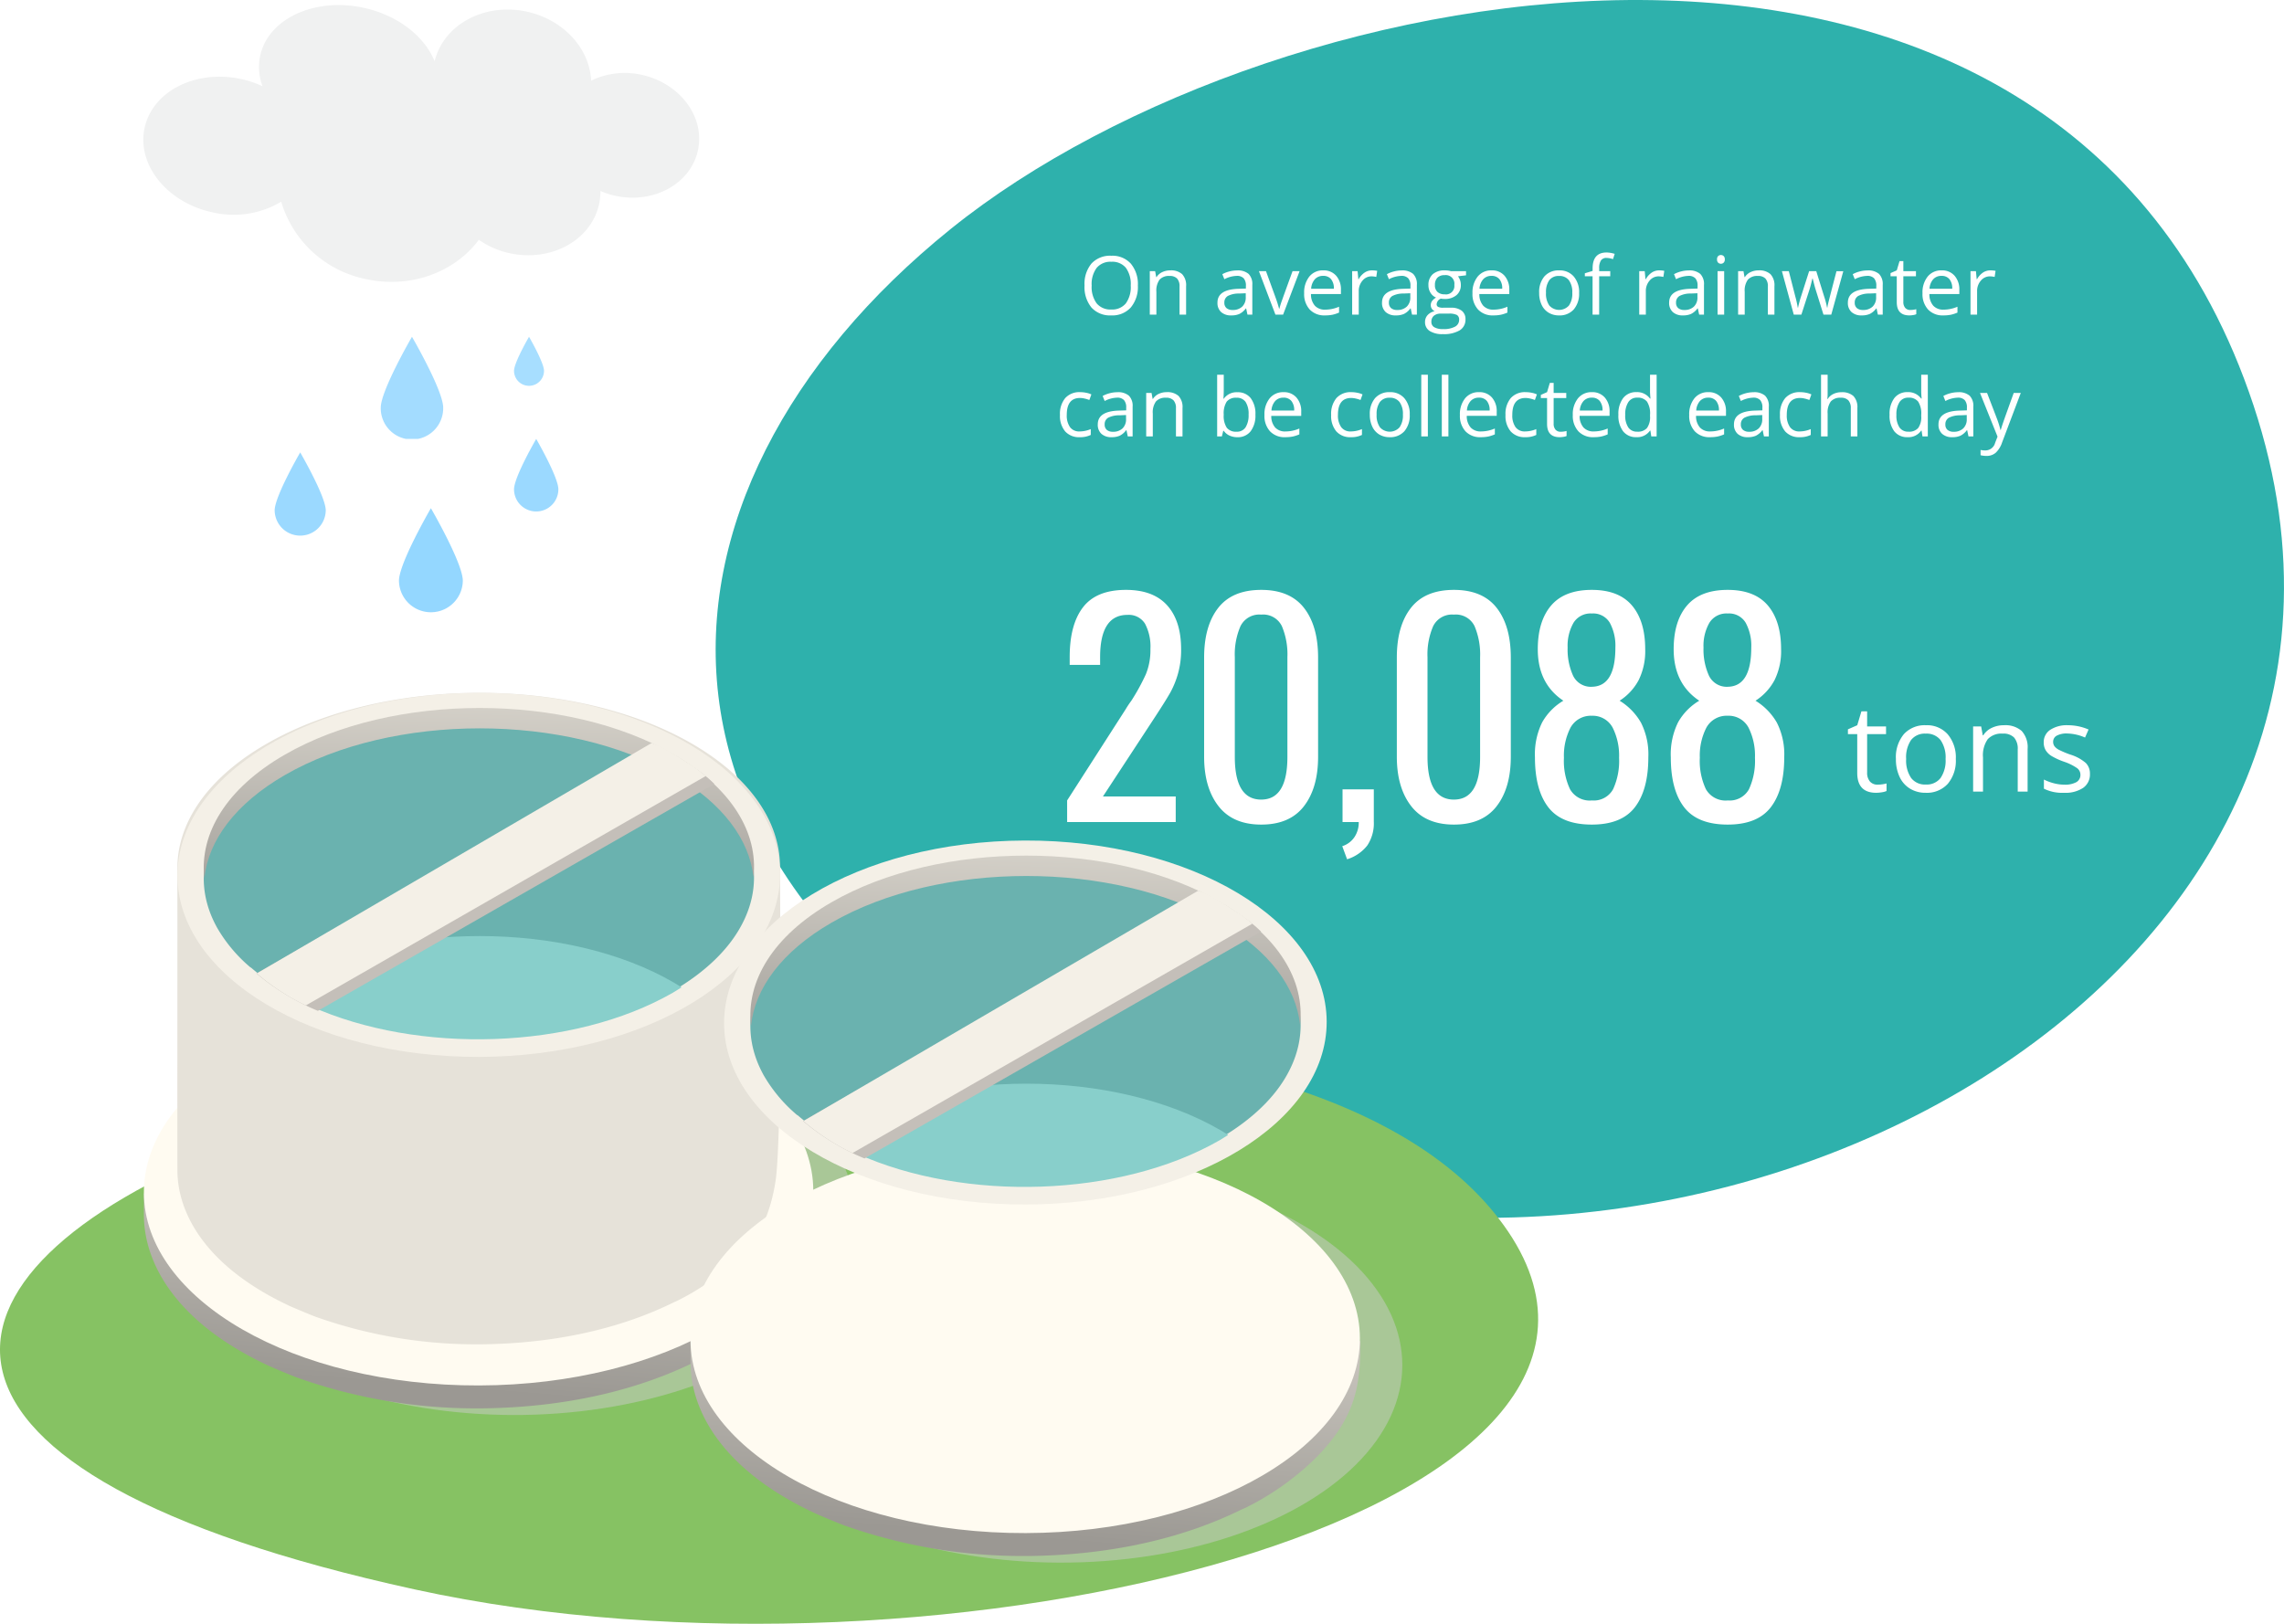
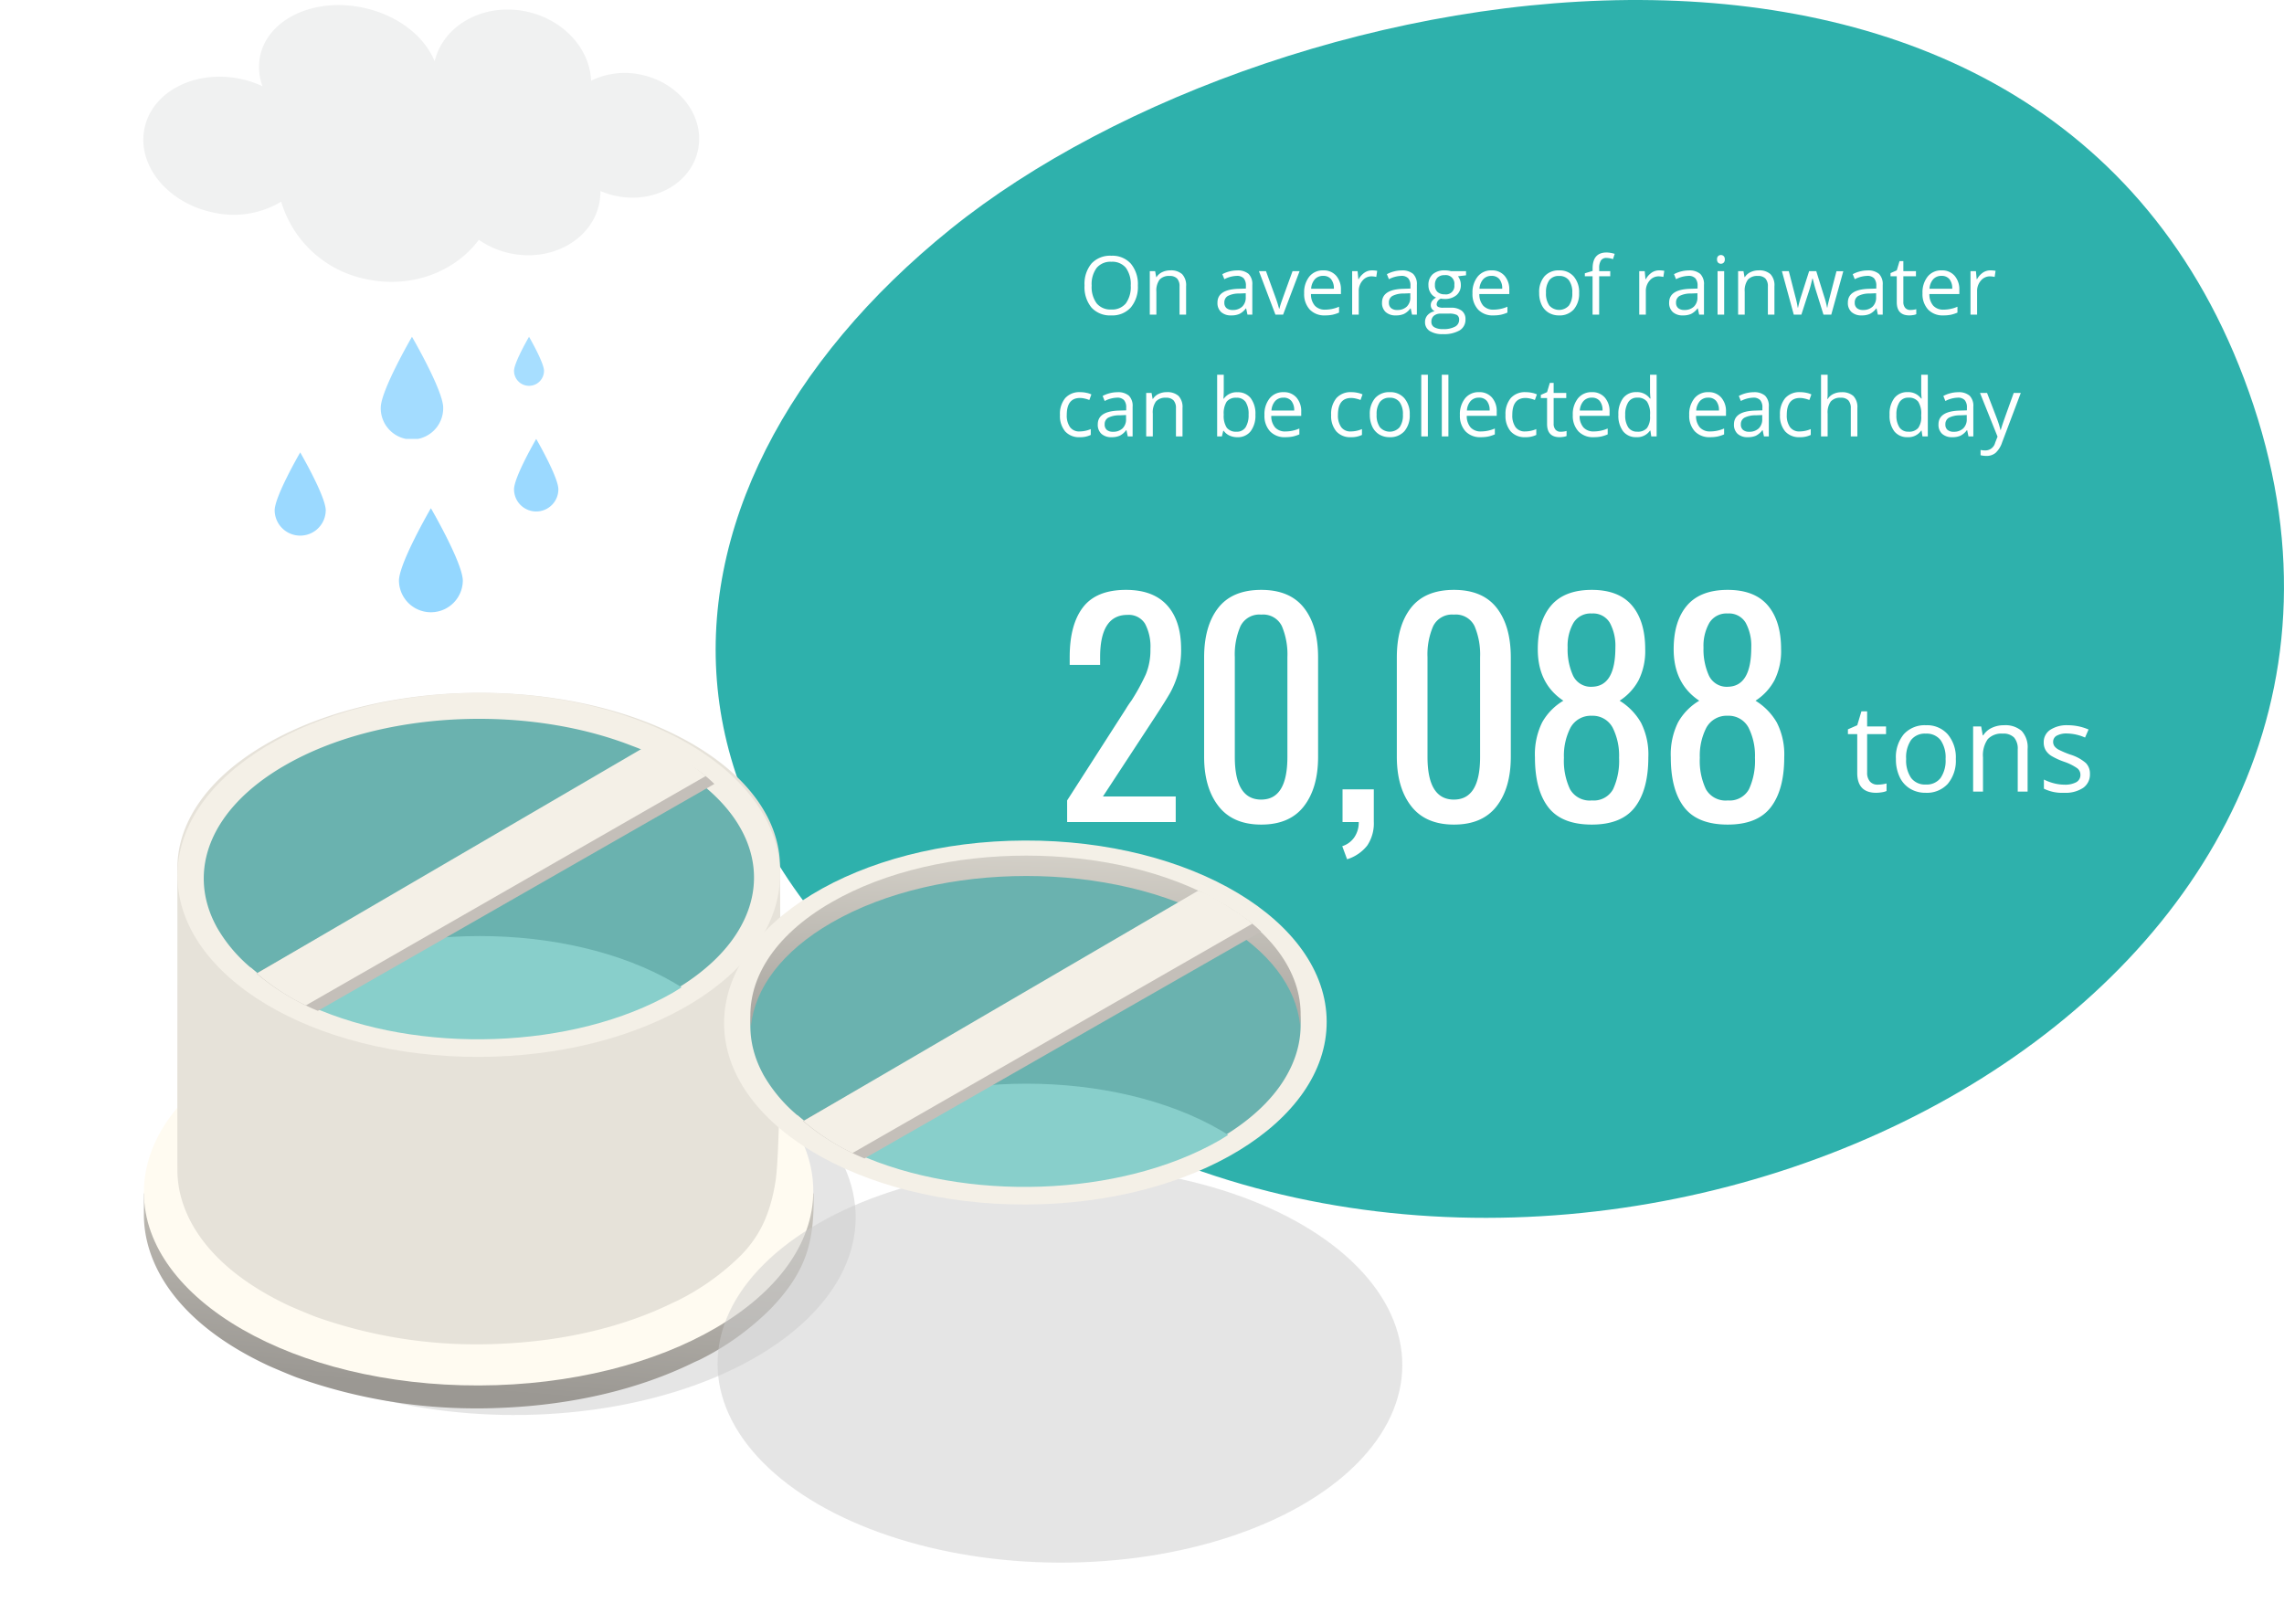
<svg xmlns="http://www.w3.org/2000/svg" xmlns:xlink="http://www.w3.org/1999/xlink" width="450" height="320" viewBox="0 0 450 320">
  <defs>
    <linearGradient id="linear-gradient" x1="-1.394" y1="0.443" x2="-1.005" y2="-1.108" gradientUnits="objectBoundingBox">
      <stop offset="0" stop-color="#9b9893" />
      <stop offset="1" stop-color="#e6e2d9" />
    </linearGradient>
    <linearGradient id="linear-gradient-2" x1="-1.571" y1="0.553" x2="-0.664" y2="0.362" gradientUnits="objectBoundingBox">
      <stop offset="0" stop-color="#b4b1ab" />
      <stop offset="1" stop-color="#fffbf1" />
    </linearGradient>
    <linearGradient id="linear-gradient-3" x1="-1.762" y1="0.84" x2="-1.332" y2="0.231" xlink:href="#linear-gradient" />
    <linearGradient id="linear-gradient-4" x1="-1.625" y1="-0.479" x2="-1.732" y2="1.177" gradientUnits="objectBoundingBox">
      <stop offset="0" stop-color="#e6e2d9" />
      <stop offset="1" stop-color="#9b9893" />
    </linearGradient>
    <clipPath id="clip-path">
      <rect id="Rectangle_14712" data-name="Rectangle 14712" width="12.579" height="20.584" fill="none" />
    </clipPath>
    <clipPath id="clip-path-2">
      <rect id="Rectangle_14716" data-name="Rectangle 14716" width="10.063" height="16.468" fill="none" />
    </clipPath>
    <clipPath id="clip-path-3">
      <rect id="Rectangle_14716-2" data-name="Rectangle 14716" width="8.735" height="14.293" fill="none" />
    </clipPath>
    <clipPath id="clip-path-4">
      <rect id="Rectangle_14717" data-name="Rectangle 14717" width="12.302" height="20.131" fill="none" />
    </clipPath>
    <clipPath id="clip-path-5">
      <rect id="Rectangle_14718" data-name="Rectangle 14718" width="5.906" height="9.664" fill="none" />
    </clipPath>
    <clipPath id="clip-path-6">
      <rect id="Rectangle_14719" data-name="Rectangle 14719" width="109.521" height="54.548" fill="none" />
    </clipPath>
  </defs>
  <g id="issues-01-4-edit-4en" transform="translate(-789.308 -2110.81)">
    <path id="Path_67652" data-name="Path 67652" d="M0,0H450V320H0Z" transform="translate(789.308 2110.81)" fill="#fff" />
    <path id="Path_47687" data-name="Path 47687" d="M83.234,225.924C190.089,273.456,341.009,194.563,303,79.9S110.774-6.834,46.33,45.108-23.622,178.393,83.234,225.924Z" transform="translate(930.308 2110.81)" fill="#2eb1ac" />
    <path id="Path_67653" data-name="Path 67653" d="M-143.472-4.256l11.536-17.976a20.117,20.117,0,0,1,1.12-1.68,41.3,41.3,0,0,0,2.856-5.208,12.518,12.518,0,0,0,.9-4.984,9.6,9.6,0,0,0-1.064-4.984,3.758,3.758,0,0,0-3.472-1.736q-5.376,0-5.376,8.344v1.512h-5.992v-1.568q0-6.384,2.632-9.8t8.456-3.416q5.376,0,8.12,3.052t2.744,8.652a17.124,17.124,0,0,1-.644,4.9,17.749,17.749,0,0,1-1.54,3.724q-.9,1.568-2.8,4.48l-10.416,15.9h14.336V0h-21.392ZM-105.224.5q-5.6,0-8.428-3.64t-2.828-9.744V-32.424q0-6.216,2.772-9.772t8.484-3.556q5.656,0,8.428,3.556t2.772,9.772V-12.88q0,6.16-2.8,9.772T-105.224.5Zm0-4.928q5.152,0,5.152-8.4V-32.48a14.314,14.314,0,0,0-1.092-6.132,4.087,4.087,0,0,0-4.06-2.268,4.145,4.145,0,0,0-4.088,2.268,14,14,0,0,0-1.12,6.132v19.656Q-110.432-4.424-105.224-4.424Zm15.96,9.184A4.552,4.552,0,0,0-86.884,3a5.15,5.15,0,0,0,.868-3h-3.192V-6.44h6.16V-.112A7.857,7.857,0,0,1-84.336,4.62a8.082,8.082,0,0,1-3.976,2.716ZM-67.256.5q-5.6,0-8.428-3.64t-2.828-9.744V-32.424q0-6.216,2.772-9.772t8.484-3.556q5.656,0,8.428,3.556t2.772,9.772V-12.88q0,6.16-2.8,9.772T-67.256.5Zm0-4.928q5.152,0,5.152-8.4V-32.48A14.314,14.314,0,0,0-63.2-38.612a4.087,4.087,0,0,0-4.06-2.268,4.145,4.145,0,0,0-4.088,2.268,14,14,0,0,0-1.12,6.132v19.656Q-72.464-4.424-67.256-4.424ZM-40.1.5q-5.936,0-8.568-3.416T-51.3-12.768a14.214,14.214,0,0,1,1.428-6.888A11.523,11.523,0,0,1-45.7-23.912q-5.04-3.36-5.04-10.136,0-5.544,2.632-8.624t8.008-3.08q5.32,0,7.924,3.08t2.6,8.624a12.9,12.9,0,0,1-1.288,6.076,10.974,10.974,0,0,1-3.752,4.06,12.189,12.189,0,0,1,4.2,4.312,13.851,13.851,0,0,1,1.456,6.832q0,6.384-2.632,9.828T-40.1.5Zm0-27.16q4.648-.056,4.648-7.728a9.513,9.513,0,0,0-1.092-4.872A3.811,3.811,0,0,0-40.1-41.1a3.942,3.942,0,0,0-3.612,1.848,9.137,9.137,0,0,0-1.148,4.872,12.464,12.464,0,0,0,1.064,5.516A3.881,3.881,0,0,0-40.1-26.656Zm0,22.4a4.336,4.336,0,0,0,4.2-2.212,13.359,13.359,0,0,0,1.176-6.188,12.28,12.28,0,0,0-1.26-5.936A4.445,4.445,0,0,0-40.1-20.944a4.556,4.556,0,0,0-4.2,2.352,12.058,12.058,0,0,0-1.288,5.936,13.093,13.093,0,0,0,1.2,6.188A4.45,4.45,0,0,0-40.1-4.256ZM-13.328.5Q-19.264.5-21.9-2.912t-2.632-9.856A14.214,14.214,0,0,1-23.1-19.656a11.523,11.523,0,0,1,4.172-4.256q-5.04-3.36-5.04-10.136,0-5.544,2.632-8.624t8.008-3.08q5.32,0,7.924,3.08t2.6,8.624a12.9,12.9,0,0,1-1.288,6.076,10.974,10.974,0,0,1-3.752,4.06A12.189,12.189,0,0,1-3.64-19.6a13.851,13.851,0,0,1,1.456,6.832q0,6.384-2.632,9.828T-13.328.5Zm0-27.16q4.648-.056,4.648-7.728a9.513,9.513,0,0,0-1.092-4.872A3.811,3.811,0,0,0-13.328-41.1a3.942,3.942,0,0,0-3.612,1.848,9.137,9.137,0,0,0-1.148,4.872,12.464,12.464,0,0,0,1.064,5.516A3.881,3.881,0,0,0-13.328-26.656Zm0,22.4a4.336,4.336,0,0,0,4.2-2.212,13.359,13.359,0,0,0,1.176-6.188,12.28,12.28,0,0,0-1.26-5.936,4.445,4.445,0,0,0-4.116-2.352,4.556,4.556,0,0,0-4.2,2.352,12.058,12.058,0,0,0-1.288,5.936,13.093,13.093,0,0,0,1.2,6.188A4.45,4.45,0,0,0-13.328-4.256Z" transform="translate(1143.027 2272.81)" fill="#fff" />
    <path id="Path_67654" data-name="Path 67654" d="M6.211-1.371a6.355,6.355,0,0,0,1-.076,6.448,6.448,0,0,0,.762-.158V-.117a3.556,3.556,0,0,1-.932.252,7,7,0,0,1-1.107.1Q2.2.234,2.2-3.691v-7.641H.363v-.937l1.84-.809.82-2.742H4.148v2.977H7.875v1.512H4.148v7.559A2.6,2.6,0,0,0,4.7-1.992,1.917,1.917,0,0,0,6.211-1.371Zm15.41-5.062a7.085,7.085,0,0,1-1.582,4.9A5.572,5.572,0,0,1,15.668.234a5.789,5.789,0,0,1-3.059-.809,5.337,5.337,0,0,1-2.062-2.32A8.087,8.087,0,0,1,9.82-6.434a7.074,7.074,0,0,1,1.57-4.893,5.554,5.554,0,0,1,4.359-1.752,5.433,5.433,0,0,1,4.283,1.793A7.055,7.055,0,0,1,21.621-6.434Zm-9.785,0a6.1,6.1,0,0,0,.984,3.75,3.417,3.417,0,0,0,2.895,1.289,3.44,3.44,0,0,0,2.9-1.283,6.065,6.065,0,0,0,.99-3.756,5.968,5.968,0,0,0-.99-3.721,3.479,3.479,0,0,0-2.924-1.271,3.424,3.424,0,0,0-2.883,1.254A6.034,6.034,0,0,0,11.836-6.434ZM33.82,0V-8.309a3.352,3.352,0,0,0-.715-2.344,2.912,2.912,0,0,0-2.238-.773,3.692,3.692,0,0,0-2.953,1.09,5.5,5.5,0,0,0-.937,3.6V0H25.031V-12.844h1.582l.316,1.758h.094A3.972,3.972,0,0,1,28.7-12.557a5.445,5.445,0,0,1,2.4-.521,4.878,4.878,0,0,1,3.492,1.119,4.763,4.763,0,0,1,1.172,3.58V0ZM48.047-3.5A3.217,3.217,0,0,1,46.711-.738a6.28,6.28,0,0,1-3.75.973,8.154,8.154,0,0,1-3.984-.809v-1.8a9.635,9.635,0,0,0,1.986.738,8.3,8.3,0,0,0,2.045.27,4.637,4.637,0,0,0,2.344-.486,1.608,1.608,0,0,0,.82-1.482,1.609,1.609,0,0,0-.65-1.283,10.231,10.231,0,0,0-2.537-1.26,13.758,13.758,0,0,1-2.549-1.166A3.482,3.482,0,0,1,39.311-8.18a2.949,2.949,0,0,1-.369-1.512,2.882,2.882,0,0,1,1.277-2.479,5.952,5.952,0,0,1,3.5-.908,10.252,10.252,0,0,1,4.055.844l-.691,1.582a9.307,9.307,0,0,0-3.5-.8,4.031,4.031,0,0,0-2.086.434,1.341,1.341,0,0,0-.7,1.2,1.456,1.456,0,0,0,.264.879,2.6,2.6,0,0,0,.85.691,18.987,18.987,0,0,0,2.25.949,8.406,8.406,0,0,1,3.088,1.676A2.955,2.955,0,0,1,48.047-3.5Z" transform="translate(1153.027 2266.81)" fill="#fff" />
    <path id="Path_67655" data-name="Path 67655" d="M21.137,11.273a6.288,6.288,0,0,1-1.387,4.313,4.875,4.875,0,0,1-3.855,1.57A4.937,4.937,0,0,1,12,15.613a6.339,6.339,0,0,1-1.371-4.355A6.26,6.26,0,0,1,12,6.934,4.972,4.972,0,0,1,15.91,5.4a4.866,4.866,0,0,1,3.844,1.563A6.281,6.281,0,0,1,21.137,11.273Zm-9.1,0a5.421,5.421,0,0,0,.988,3.52,3.507,3.507,0,0,0,2.871,1.2,3.473,3.473,0,0,0,2.867-1.2,5.5,5.5,0,0,0,.969-3.523,5.453,5.453,0,0,0-.965-3.5A3.457,3.457,0,0,0,15.91,6.586a3.525,3.525,0,0,0-2.887,1.2A5.365,5.365,0,0,0,12.035,11.273ZM29.348,17V11.461A2.235,2.235,0,0,0,28.871,9.9a1.941,1.941,0,0,0-1.492-.516,2.461,2.461,0,0,0-1.969.727,3.668,3.668,0,0,0-.625,2.4V17h-1.3V8.438h1.055l.211,1.172h.063a2.648,2.648,0,0,1,1.117-.98,3.63,3.63,0,0,1,1.6-.348,3.252,3.252,0,0,1,2.328.746,3.175,3.175,0,0,1,.781,2.387V17ZM42.73,17l-.258-1.219H42.41a3.6,3.6,0,0,1-1.277,1.09,3.893,3.893,0,0,1-1.59.285,2.86,2.86,0,0,1-2-.656,2.394,2.394,0,0,1-.723-1.867q0-2.594,4.148-2.719l1.453-.047v-.531a2.171,2.171,0,0,0-.434-1.488,1.783,1.783,0,0,0-1.387-.48,5.65,5.65,0,0,0-2.422.656l-.4-.992a6.094,6.094,0,0,1,1.387-.539,6.006,6.006,0,0,1,1.512-.2,3.262,3.262,0,0,1,2.27.68,2.837,2.837,0,0,1,.738,2.18V17Zm-2.93-.914a2.632,2.632,0,0,0,1.9-.664,2.457,2.457,0,0,0,.691-1.859v-.773l-1.3.055a4.717,4.717,0,0,0-2.23.48,1.449,1.449,0,0,0-.684,1.324,1.336,1.336,0,0,0,.426,1.07A1.767,1.767,0,0,0,39.8,16.086ZM48.238,17l-3.25-8.562h1.391l1.844,5.078a24.035,24.035,0,0,1,.734,2.313h.063a17.467,17.467,0,0,1,.543-1.715q.457-1.3,2.051-5.676H53L49.754,17ZM58,17.156A3.934,3.934,0,0,1,55,16a4.476,4.476,0,0,1-1.1-3.211A4.964,4.964,0,0,1,54.922,9.5,3.387,3.387,0,0,1,57.66,8.281,3.229,3.229,0,0,1,60.207,9.34a4.057,4.057,0,0,1,.938,2.793v.82h-5.9a3.394,3.394,0,0,0,.762,2.289,2.634,2.634,0,0,0,2.035.781,6.9,6.9,0,0,0,2.734-.578V16.6a6.863,6.863,0,0,1-1.3.426A7.31,7.31,0,0,1,58,17.156Zm-.352-7.789A2.118,2.118,0,0,0,56,10.039a3.1,3.1,0,0,0-.723,1.859h4.477a2.851,2.851,0,0,0-.547-1.879A1.925,1.925,0,0,0,57.645,9.367Zm9.617-1.086a5.075,5.075,0,0,1,1.023.094l-.18,1.2a4.418,4.418,0,0,0-.937-.117,2.282,2.282,0,0,0-1.777.844,3.077,3.077,0,0,0-.738,2.1V17h-1.3V8.438h1.07l.148,1.586h.063a3.764,3.764,0,0,1,1.148-1.289A2.585,2.585,0,0,1,67.262,8.281ZM75.152,17l-.258-1.219h-.062a3.6,3.6,0,0,1-1.277,1.09,3.893,3.893,0,0,1-1.59.285,2.86,2.86,0,0,1-2-.656,2.394,2.394,0,0,1-.723-1.867q0-2.594,4.148-2.719l1.453-.047v-.531a2.171,2.171,0,0,0-.434-1.488,1.783,1.783,0,0,0-1.387-.48,5.65,5.65,0,0,0-2.422.656l-.4-.992a6.094,6.094,0,0,1,1.387-.539,6.006,6.006,0,0,1,1.512-.2,3.262,3.262,0,0,1,2.27.68,2.837,2.837,0,0,1,.738,2.18V17Zm-2.93-.914a2.632,2.632,0,0,0,1.9-.664,2.457,2.457,0,0,0,.691-1.859v-.773l-1.3.055a4.717,4.717,0,0,0-2.23.48,1.449,1.449,0,0,0-.684,1.324,1.336,1.336,0,0,0,.426,1.07A1.767,1.767,0,0,0,72.223,16.086Zm13.57-7.648v.82l-1.586.188a2.785,2.785,0,0,1,.563,1.711,2.531,2.531,0,0,1-.859,2.008,3.467,3.467,0,0,1-2.359.75,3.929,3.929,0,0,1-.719-.062,1.276,1.276,0,0,0-.828,1.1.56.56,0,0,0,.289.52,2.112,2.112,0,0,0,.992.168H82.8a3.394,3.394,0,0,1,2.137.586,2.036,2.036,0,0,1,.746,1.7A2.431,2.431,0,0,1,84.543,20.1a6.1,6.1,0,0,1-3.328.746,4.547,4.547,0,0,1-2.59-.625,2.018,2.018,0,0,1-.91-1.766,1.983,1.983,0,0,1,.5-1.352,2.546,2.546,0,0,1,1.406-.773,1.357,1.357,0,0,1-.551-.461,1.22,1.22,0,0,1-.223-.727,1.379,1.379,0,0,1,.25-.82,2.628,2.628,0,0,1,.789-.68,2.313,2.313,0,0,1-1.082-.93,2.732,2.732,0,0,1-.418-1.5,2.771,2.771,0,0,1,.844-2.168,3.445,3.445,0,0,1,2.391-.762,4.347,4.347,0,0,1,1.211.156Zm-6.828,10a1.162,1.162,0,0,0,.586,1.055,3.234,3.234,0,0,0,1.68.359,4.687,4.687,0,0,0,2.418-.488,1.5,1.5,0,0,0,.785-1.324,1.048,1.048,0,0,0-.43-.965,3.337,3.337,0,0,0-1.617-.27H80.832a2.048,2.048,0,0,0-1.375.422A1.507,1.507,0,0,0,78.965,18.438Zm.7-7.258a1.743,1.743,0,0,0,.508,1.359A2.028,2.028,0,0,0,81.59,13a1.654,1.654,0,0,0,1.9-1.844,1.7,1.7,0,0,0-1.922-1.93,1.9,1.9,0,0,0-1.406.492A1.982,1.982,0,0,0,79.668,11.18Zm11.5,5.977a3.934,3.934,0,0,1-3-1.156,4.476,4.476,0,0,1-1.1-3.211A4.964,4.964,0,0,1,88.094,9.5a3.387,3.387,0,0,1,2.738-1.219A3.229,3.229,0,0,1,93.379,9.34a4.057,4.057,0,0,1,.938,2.793v.82h-5.9a3.394,3.394,0,0,0,.762,2.289,2.635,2.635,0,0,0,2.035.781,6.9,6.9,0,0,0,2.734-.578V16.6a6.863,6.863,0,0,1-1.3.426A7.31,7.31,0,0,1,91.168,17.156Zm-.352-7.789a2.118,2.118,0,0,0-1.645.672,3.1,3.1,0,0,0-.723,1.859h4.477a2.851,2.851,0,0,0-.547-1.879A1.925,1.925,0,0,0,90.816,9.367Zm17.258,3.344a4.724,4.724,0,0,1-1.055,3.27,3.714,3.714,0,0,1-2.914,1.176,3.86,3.86,0,0,1-2.039-.539,3.558,3.558,0,0,1-1.375-1.547,5.391,5.391,0,0,1-.484-2.359,4.716,4.716,0,0,1,1.047-3.262,3.7,3.7,0,0,1,2.906-1.168,3.622,3.622,0,0,1,2.855,1.2A4.7,4.7,0,0,1,108.074,12.711Zm-6.523,0a4.064,4.064,0,0,0,.656,2.5,2.6,2.6,0,0,0,3.863,0,4.043,4.043,0,0,0,.66-2.5,3.978,3.978,0,0,0-.66-2.48,2.32,2.32,0,0,0-1.949-.848,2.283,2.283,0,0,0-1.922.836A4.023,4.023,0,0,0,101.551,12.711Zm12.656-3.266h-2.18V17h-1.3V9.445H109.2V8.859l1.531-.469V7.914q0-3.156,2.758-3.156a5.675,5.675,0,0,1,1.594.273l-.336,1.039a4.29,4.29,0,0,0-1.281-.242,1.248,1.248,0,0,0-1.086.488,2.725,2.725,0,0,0-.352,1.566v.555h2.18Zm9.625-1.164a5.075,5.075,0,0,1,1.023.094l-.18,1.2a4.418,4.418,0,0,0-.937-.117,2.282,2.282,0,0,0-1.777.844,3.077,3.077,0,0,0-.738,2.1V17h-1.3V8.438H121l.148,1.586h.063a3.764,3.764,0,0,1,1.148-1.289A2.585,2.585,0,0,1,123.832,8.281ZM131.723,17l-.258-1.219H131.4a3.6,3.6,0,0,1-1.277,1.09,3.893,3.893,0,0,1-1.59.285,2.86,2.86,0,0,1-2-.656,2.394,2.394,0,0,1-.723-1.867q0-2.594,4.148-2.719l1.453-.047v-.531a2.171,2.171,0,0,0-.434-1.488,1.783,1.783,0,0,0-1.387-.48,5.65,5.65,0,0,0-2.422.656l-.4-.992a6.094,6.094,0,0,1,1.387-.539,6.006,6.006,0,0,1,1.512-.2,3.262,3.262,0,0,1,2.27.68,2.837,2.837,0,0,1,.738,2.18V17Zm-2.93-.914a2.632,2.632,0,0,0,1.9-.664,2.457,2.457,0,0,0,.691-1.859v-.773l-1.3.055a4.717,4.717,0,0,0-2.23.48,1.449,1.449,0,0,0-.684,1.324,1.336,1.336,0,0,0,.426,1.07A1.767,1.767,0,0,0,128.793,16.086Zm7.859.914h-1.3V8.438h1.3ZM135.246,6.117a.861.861,0,0,1,.219-.652.81.81,0,0,1,1.086,0,.846.846,0,0,1,.227.648.859.859,0,0,1-.227.652.794.794,0,0,1-1.086,0A.877.877,0,0,1,135.246,6.117ZM145.262,17V11.461a2.235,2.235,0,0,0-.477-1.562,1.941,1.941,0,0,0-1.492-.516,2.461,2.461,0,0,0-1.969.727,3.668,3.668,0,0,0-.625,2.4V17h-1.3V8.438h1.055l.211,1.172h.063a2.648,2.648,0,0,1,1.117-.98,3.63,3.63,0,0,1,1.6-.348,3.252,3.252,0,0,1,2.328.746,3.175,3.175,0,0,1,.781,2.387V17Zm10.953,0-1.57-5.023q-.148-.461-.555-2.094h-.062q-.312,1.367-.547,2.109L151.863,17h-1.5l-2.336-8.562h1.359l1.262,4.914a19.911,19.911,0,0,1,.5,2.273h.063q.086-.445.277-1.152t.332-1.121l1.57-4.914h1.406l1.531,4.914a16.586,16.586,0,0,1,.594,2.258h.063a8.281,8.281,0,0,1,.168-.867q.137-.586,1.629-6.3h1.344L157.754,17Zm10.719,0-.258-1.219h-.062a3.6,3.6,0,0,1-1.277,1.09,3.893,3.893,0,0,1-1.59.285,2.86,2.86,0,0,1-2-.656,2.394,2.394,0,0,1-.723-1.867q0-2.594,4.148-2.719l1.453-.047v-.531a2.171,2.171,0,0,0-.434-1.488,1.783,1.783,0,0,0-1.387-.48,5.65,5.65,0,0,0-2.422.656l-.4-.992a6.094,6.094,0,0,1,1.387-.539,6.006,6.006,0,0,1,1.512-.2,3.262,3.262,0,0,1,2.27.68,2.837,2.837,0,0,1,.738,2.18V17ZM164,16.086a2.632,2.632,0,0,0,1.9-.664,2.457,2.457,0,0,0,.691-1.859v-.773l-1.3.055a4.717,4.717,0,0,0-2.23.48,1.449,1.449,0,0,0-.684,1.324,1.336,1.336,0,0,0,.426,1.07A1.767,1.767,0,0,0,164,16.086Zm9.328,0a4.236,4.236,0,0,0,.664-.051,4.3,4.3,0,0,0,.508-.105v.992a2.371,2.371,0,0,1-.621.168,4.664,4.664,0,0,1-.738.066q-2.484,0-2.484-2.617V9.445h-1.227V8.82l1.227-.539.547-1.828h.75V8.438h2.484V9.445h-2.484v5.039a1.733,1.733,0,0,0,.367,1.188A1.278,1.278,0,0,0,173.332,16.086Zm6.5,1.07a3.934,3.934,0,0,1-3-1.156,4.476,4.476,0,0,1-1.1-3.211,4.964,4.964,0,0,1,1.02-3.289A3.387,3.387,0,0,1,179.5,8.281a3.229,3.229,0,0,1,2.547,1.059,4.057,4.057,0,0,1,.938,2.793v.82h-5.9a3.394,3.394,0,0,0,.762,2.289,2.634,2.634,0,0,0,2.035.781,6.9,6.9,0,0,0,2.734-.578V16.6a6.863,6.863,0,0,1-1.3.426A7.31,7.31,0,0,1,179.832,17.156Zm-.352-7.789a2.118,2.118,0,0,0-1.645.672,3.1,3.1,0,0,0-.723,1.859h4.477a2.851,2.851,0,0,0-.547-1.879A1.925,1.925,0,0,0,179.48,9.367ZM189.1,8.281a5.075,5.075,0,0,1,1.023.094l-.18,1.2A4.418,4.418,0,0,0,189,9.461a2.282,2.282,0,0,0-1.777.844,3.077,3.077,0,0,0-.738,2.1V17h-1.3V8.438h1.07l.148,1.586h.063a3.764,3.764,0,0,1,1.148-1.289A2.585,2.585,0,0,1,189.1,8.281ZM9.688,41.156a3.654,3.654,0,0,1-2.879-1.145,4.707,4.707,0,0,1-1.02-3.238,4.853,4.853,0,0,1,1.035-3.32,3.727,3.727,0,0,1,2.949-1.172,5.852,5.852,0,0,1,1.234.133,4.066,4.066,0,0,1,.969.313l-.4,1.1a6.1,6.1,0,0,0-.937-.285,4.186,4.186,0,0,0-.9-.113q-2.609,0-2.609,3.328A3.963,3.963,0,0,0,7.77,39.18a2.215,2.215,0,0,0,1.887.844,5.769,5.769,0,0,0,2.2-.461v1.148A4.679,4.679,0,0,1,9.688,41.156ZM19.148,41l-.258-1.219h-.062a3.6,3.6,0,0,1-1.277,1.09,3.893,3.893,0,0,1-1.59.285,2.86,2.86,0,0,1-2-.656,2.394,2.394,0,0,1-.723-1.867q0-2.594,4.148-2.719l1.453-.047v-.531a2.171,2.171,0,0,0-.434-1.488,1.783,1.783,0,0,0-1.387-.48,5.65,5.65,0,0,0-2.422.656l-.4-.992a6.094,6.094,0,0,1,1.387-.539,6.006,6.006,0,0,1,1.512-.2,3.262,3.262,0,0,1,2.27.68,2.837,2.837,0,0,1,.738,2.18V41Zm-2.93-.914a2.632,2.632,0,0,0,1.9-.664,2.457,2.457,0,0,0,.691-1.859v-.773l-1.3.055a4.717,4.717,0,0,0-2.23.48,1.449,1.449,0,0,0-.684,1.324,1.336,1.336,0,0,0,.426,1.07A1.767,1.767,0,0,0,16.219,40.086ZM28.641,41V35.461a2.235,2.235,0,0,0-.477-1.562,1.941,1.941,0,0,0-1.492-.516,2.461,2.461,0,0,0-1.969.727,3.668,3.668,0,0,0-.625,2.4V41h-1.3V32.438h1.055l.211,1.172h.063a2.648,2.648,0,0,1,1.117-.98,3.63,3.63,0,0,1,1.6-.348,3.252,3.252,0,0,1,2.328.746,3.175,3.175,0,0,1,.781,2.387V41Zm12.1-8.7a3.183,3.183,0,0,1,2.621,1.152,5.058,5.058,0,0,1,.934,3.262,5.1,5.1,0,0,1-.941,3.277,3.17,3.17,0,0,1-2.613,1.168,3.705,3.705,0,0,1-1.527-.309,2.872,2.872,0,0,1-1.16-.949h-.094L37.688,41h-.93V28.844h1.3V31.8q0,.992-.062,1.781h.063A3.079,3.079,0,0,1,40.742,32.3Zm-.187,1.086a2.264,2.264,0,0,0-1.914.762,4.3,4.3,0,0,0-.586,2.566,4.285,4.285,0,0,0,.6,2.582,2.288,2.288,0,0,0,1.93.777,2,2,0,0,0,1.781-.871,4.477,4.477,0,0,0,.586-2.5,4.3,4.3,0,0,0-.586-2.492A2.076,2.076,0,0,0,40.555,33.383Zm9.625,7.773a3.934,3.934,0,0,1-3-1.156,4.476,4.476,0,0,1-1.1-3.211,4.964,4.964,0,0,1,1.02-3.289,3.387,3.387,0,0,1,2.738-1.219,3.229,3.229,0,0,1,2.547,1.059,4.057,4.057,0,0,1,.938,2.793v.82h-5.9a3.394,3.394,0,0,0,.762,2.289,2.635,2.635,0,0,0,2.035.781,6.9,6.9,0,0,0,2.734-.578V40.6a6.863,6.863,0,0,1-1.3.426A7.31,7.31,0,0,1,50.18,41.156Zm-.352-7.789a2.118,2.118,0,0,0-1.645.672,3.1,3.1,0,0,0-.723,1.859h4.477a2.851,2.851,0,0,0-.547-1.879A1.925,1.925,0,0,0,49.828,33.367Zm13.289,7.789a3.654,3.654,0,0,1-2.879-1.145,4.707,4.707,0,0,1-1.02-3.238,4.853,4.853,0,0,1,1.035-3.32A3.727,3.727,0,0,1,63.2,32.281a5.852,5.852,0,0,1,1.234.133,4.066,4.066,0,0,1,.969.313l-.4,1.1a6.1,6.1,0,0,0-.937-.285,4.186,4.186,0,0,0-.9-.113q-2.609,0-2.609,3.328A3.963,3.963,0,0,0,61.2,39.18a2.215,2.215,0,0,0,1.887.844,5.769,5.769,0,0,0,2.2-.461v1.148A4.679,4.679,0,0,1,63.117,41.156ZM74.7,36.711a4.724,4.724,0,0,1-1.055,3.27,3.714,3.714,0,0,1-2.914,1.176,3.86,3.86,0,0,1-2.039-.539A3.558,3.558,0,0,1,67.32,39.07a5.391,5.391,0,0,1-.484-2.359,4.716,4.716,0,0,1,1.047-3.262,3.7,3.7,0,0,1,2.906-1.168,3.622,3.622,0,0,1,2.855,1.2A4.7,4.7,0,0,1,74.7,36.711Zm-6.523,0a4.064,4.064,0,0,0,.656,2.5,2.6,2.6,0,0,0,3.863,0,4.043,4.043,0,0,0,.66-2.5,3.978,3.978,0,0,0-.66-2.48,2.32,2.32,0,0,0-1.949-.848,2.283,2.283,0,0,0-1.922.836A4.023,4.023,0,0,0,68.18,36.711ZM78.273,41h-1.3V28.844h1.3Zm4.047,0h-1.3V28.844h1.3Zm6.367.156a3.934,3.934,0,0,1-3-1.156,4.476,4.476,0,0,1-1.1-3.211,4.964,4.964,0,0,1,1.02-3.289,3.387,3.387,0,0,1,2.738-1.219A3.229,3.229,0,0,1,90.9,33.34a4.057,4.057,0,0,1,.938,2.793v.82h-5.9a3.394,3.394,0,0,0,.762,2.289,2.635,2.635,0,0,0,2.035.781,6.9,6.9,0,0,0,2.734-.578V40.6a6.863,6.863,0,0,1-1.3.426A7.31,7.31,0,0,1,88.688,41.156Zm-.352-7.789a2.118,2.118,0,0,0-1.645.672,3.1,3.1,0,0,0-.723,1.859h4.477A2.851,2.851,0,0,0,89.9,34.02,1.925,1.925,0,0,0,88.336,33.367Zm9.133,7.789a3.654,3.654,0,0,1-2.879-1.145,4.707,4.707,0,0,1-1.02-3.238,4.853,4.853,0,0,1,1.035-3.32,3.727,3.727,0,0,1,2.949-1.172,5.852,5.852,0,0,1,1.234.133,4.066,4.066,0,0,1,.969.313l-.4,1.1a6.1,6.1,0,0,0-.937-.285,4.186,4.186,0,0,0-.9-.113q-2.609,0-2.609,3.328a3.963,3.963,0,0,0,.637,2.422,2.215,2.215,0,0,0,1.887.844,5.769,5.769,0,0,0,2.2-.461v1.148A4.679,4.679,0,0,1,97.469,41.156Zm6.961-1.07a4.236,4.236,0,0,0,.664-.051,4.3,4.3,0,0,0,.508-.105v.992a2.371,2.371,0,0,1-.621.168,4.664,4.664,0,0,1-.738.066q-2.484,0-2.484-2.617V33.445h-1.227V32.82l1.227-.539.547-1.828h.75v1.984h2.484v1.008h-2.484v5.039a1.734,1.734,0,0,0,.367,1.188A1.278,1.278,0,0,0,104.43,40.086Zm6.5,1.07a3.934,3.934,0,0,1-3-1.156,4.476,4.476,0,0,1-1.1-3.211,4.964,4.964,0,0,1,1.02-3.289,3.387,3.387,0,0,1,2.738-1.219,3.229,3.229,0,0,1,2.547,1.059,4.057,4.057,0,0,1,.938,2.793v.82h-5.9a3.394,3.394,0,0,0,.762,2.289,2.635,2.635,0,0,0,2.035.781,6.9,6.9,0,0,0,2.734-.578V40.6a6.863,6.863,0,0,1-1.3.426A7.31,7.31,0,0,1,110.93,41.156Zm-.352-7.789a2.118,2.118,0,0,0-1.645.672,3.1,3.1,0,0,0-.723,1.859h4.477a2.851,2.851,0,0,0-.547-1.879A1.925,1.925,0,0,0,110.578,33.367Zm11.539,6.484h-.07a3.047,3.047,0,0,1-2.687,1.3,3.179,3.179,0,0,1-2.613-1.148,5.055,5.055,0,0,1-.934-3.266,5.141,5.141,0,0,1,.938-3.289,3.155,3.155,0,0,1,2.609-1.172,3.114,3.114,0,0,1,2.672,1.266h.1l-.055-.617-.031-.6V28.844h1.3V41h-1.055Zm-2.594.219a2.361,2.361,0,0,0,1.926-.723,3.652,3.652,0,0,0,.6-2.332v-.273a4.3,4.3,0,0,0-.605-2.6,2.3,2.3,0,0,0-1.934-.777,1.985,1.985,0,0,0-1.746.887,4.409,4.409,0,0,0-.605,2.5,4.227,4.227,0,0,0,.6,2.477A2.037,2.037,0,0,0,119.523,40.07Zm14.344,1.086a3.934,3.934,0,0,1-3-1.156,4.476,4.476,0,0,1-1.1-3.211,4.964,4.964,0,0,1,1.02-3.289,3.387,3.387,0,0,1,2.738-1.219,3.229,3.229,0,0,1,2.547,1.059,4.057,4.057,0,0,1,.938,2.793v.82h-5.9a3.394,3.394,0,0,0,.762,2.289,2.634,2.634,0,0,0,2.035.781,6.9,6.9,0,0,0,2.734-.578V40.6a6.863,6.863,0,0,1-1.3.426A7.31,7.31,0,0,1,133.867,41.156Zm-.352-7.789a2.118,2.118,0,0,0-1.645.672,3.1,3.1,0,0,0-.723,1.859h4.477a2.851,2.851,0,0,0-.547-1.879A1.925,1.925,0,0,0,133.516,33.367ZM144.492,41l-.258-1.219h-.062a3.6,3.6,0,0,1-1.277,1.09,3.893,3.893,0,0,1-1.59.285,2.86,2.86,0,0,1-2-.656,2.394,2.394,0,0,1-.723-1.867q0-2.594,4.148-2.719l1.453-.047v-.531a2.171,2.171,0,0,0-.434-1.488,1.783,1.783,0,0,0-1.387-.48,5.65,5.65,0,0,0-2.422.656l-.4-.992a6.094,6.094,0,0,1,1.387-.539,6.006,6.006,0,0,1,1.512-.2,3.262,3.262,0,0,1,2.27.68,2.837,2.837,0,0,1,.738,2.18V41Zm-2.93-.914a2.632,2.632,0,0,0,1.9-.664,2.457,2.457,0,0,0,.691-1.859v-.773l-1.3.055a4.717,4.717,0,0,0-2.23.48,1.449,1.449,0,0,0-.684,1.324,1.336,1.336,0,0,0,.426,1.07A1.767,1.767,0,0,0,141.563,40.086Zm9.984,1.07a3.654,3.654,0,0,1-2.879-1.145,4.707,4.707,0,0,1-1.02-3.238,4.853,4.853,0,0,1,1.035-3.32,3.727,3.727,0,0,1,2.949-1.172,5.852,5.852,0,0,1,1.234.133,4.066,4.066,0,0,1,.969.313l-.4,1.1a6.1,6.1,0,0,0-.937-.285,4.186,4.186,0,0,0-.9-.113q-2.609,0-2.609,3.328a3.963,3.963,0,0,0,.637,2.422,2.215,2.215,0,0,0,1.887.844,5.769,5.769,0,0,0,2.2-.461v1.148A4.679,4.679,0,0,1,151.547,41.156ZM161.6,41V35.461a2.235,2.235,0,0,0-.477-1.562,1.941,1.941,0,0,0-1.492-.516,2.445,2.445,0,0,0-1.973.734,3.72,3.72,0,0,0-.621,2.406V41h-1.3V28.844h1.3v3.68a8.017,8.017,0,0,1-.062,1.1h.078a2.645,2.645,0,0,1,1.09-.973,3.543,3.543,0,0,1,1.613-.355,3.3,3.3,0,0,1,2.355.746,3.142,3.142,0,0,1,.785,2.371V41Zm13.945-1.148h-.07a3.047,3.047,0,0,1-2.687,1.3,3.179,3.179,0,0,1-2.613-1.148,5.055,5.055,0,0,1-.934-3.266,5.141,5.141,0,0,1,.938-3.289,3.155,3.155,0,0,1,2.609-1.172,3.114,3.114,0,0,1,2.672,1.266h.1l-.055-.617-.031-.6V28.844h1.3V41h-1.055Zm-2.594.219a2.361,2.361,0,0,0,1.926-.723,3.652,3.652,0,0,0,.6-2.332v-.273a4.3,4.3,0,0,0-.605-2.6,2.3,2.3,0,0,0-1.934-.777,1.985,1.985,0,0,0-1.746.887,4.409,4.409,0,0,0-.605,2.5,4.227,4.227,0,0,0,.6,2.477A2.037,2.037,0,0,0,172.953,40.07Zm11.836.93-.258-1.219h-.062a3.6,3.6,0,0,1-1.277,1.09,3.893,3.893,0,0,1-1.59.285,2.86,2.86,0,0,1-2-.656,2.394,2.394,0,0,1-.723-1.867q0-2.594,4.148-2.719l1.453-.047v-.531a2.171,2.171,0,0,0-.434-1.488,1.783,1.783,0,0,0-1.387-.48,5.65,5.65,0,0,0-2.422.656l-.4-.992a6.094,6.094,0,0,1,1.387-.539,6.006,6.006,0,0,1,1.512-.2,3.262,3.262,0,0,1,2.27.68,2.837,2.837,0,0,1,.738,2.18V41Zm-2.93-.914a2.632,2.632,0,0,0,1.9-.664,2.457,2.457,0,0,0,.691-1.859v-.773l-1.3.055a4.717,4.717,0,0,0-2.23.48,1.449,1.449,0,0,0-.684,1.324,1.336,1.336,0,0,0,.426,1.07A1.767,1.767,0,0,0,181.859,40.086Zm5.2-7.648h1.391l1.875,4.883a18.572,18.572,0,0,1,.766,2.414h.063q.1-.4.426-1.363t2.121-5.934h1.391l-3.68,9.75a4.864,4.864,0,0,1-1.277,2.051,2.716,2.716,0,0,1-1.793.605,5.217,5.217,0,0,1-1.172-.133V43.672a4.52,4.52,0,0,0,.961.094,1.981,1.981,0,0,0,1.906-1.5l.477-1.219Z" transform="translate(992.357 2155.81)" fill="#fff" />
    <g id="Group_16489" data-name="Group 16489" transform="translate(-5.217 109.477)">
-       <path id="Path_52483" data-name="Path 52483" d="M81.631,109.01c104.8,22.934,252.811-15.132,215.538-70.458S108.641-3.3,45.438,21.765-23.167,86.075,81.631,109.01Z" transform="translate(794.525 2205.531)" fill="#86c263" />
      <g id="alternative_energy" transform="translate(822.762 2137.688)">
        <g id="Group_16459" data-name="Group 16459" transform="translate(0 0)">
          <ellipse id="Ellipse_390" data-name="Ellipse 390" cx="39.07" cy="67.457" rx="39.07" ry="67.457" transform="matrix(0.003, -1, 1, 0.003, 5.323, 142.296)" fill="#ccc" opacity="0.502" />
          <g id="Group_16457" data-name="Group 16457" transform="translate(0 60.115)">
            <path id="Path_52762" data-name="Path 52762" d="M0,80.06v4.349C.049,93.6,6.025,105.367,24.519,114c.53.246,4.152,1.8,5.717,2.378a105.148,105.148,0,0,0,35.374,6.05h.357c1.8,0,3.585-.062,5.36-.148,12.691-.616,25.7-3.339,37.135-8.97.357-.172.727-.308,1.072-.481a53.283,53.283,0,0,0,13.9-9.98c7.762-8.009,8.575-14.268,8.526-22.781H0Z" transform="translate(0.116 -41.349)" fill="url(#linear-gradient)" />
            <ellipse id="Ellipse_391" data-name="Ellipse 391" cx="65.942" cy="38.195" rx="65.942" ry="38.195" transform="matrix(1, -0.003, 0.003, 1, 0, 0.368)" fill="url(#linear-gradient-2)" />
          </g>
          <path id="Path_52763" data-name="Path 52763" d="M5.34,34.562c0,.259.025.517.037.764-.382-9.105,5.446-18.3,17.5-25.258,23.262-13.43,60.841-13.43,83.955,0,11.508,6.69,17.249,15.438,17.249,24.211v-.062c.025,6.6.444,53.9-.9,62.172-.986,6.074-2.932,10.485-6.7,14.366a48.162,48.162,0,0,1-12.506,8.982c-.308.16-.641.283-.961.444-10.3,5.064-22.018,7.516-33.427,8.07-1.614.074-3.216.136-4.83.136h-.308a94.265,94.265,0,0,1-31.862-5.434c-1.4-.53-4.67-1.922-5.15-2.144C10.8,113.034,5.389,102.438,5.365,94.17c-.037-11.557.012-48.076-.012-59.609Z" transform="translate(1.355 0.183)" fill="url(#linear-gradient-3)" />
          <ellipse id="Ellipse_392" data-name="Ellipse 392" cx="59.362" cy="35.866" rx="59.362" ry="35.866" transform="matrix(1, -0.003, 0.003, 1, 6.621, 0.373)" fill="#f4f0e7" />
          <path id="Path_52764" data-name="Path 52764" d="M12.059,45.067a29.5,29.5,0,0,0,6.74,8.095h.062A43.951,43.951,0,0,0,25.3,57.794c1,.591,2,1.109,2.994,1.577.764.407,1.528.7,2.292,1.06C51.818,69.992,82.411,69.043,102,57.794c6.444-3.758,10.966-8.206,13.479-12.9,5.212-9.61,2.292-20.342-8.8-28.609-.591-.468-1.232-.875-1.873-1.294a27.866,27.866,0,0,0-2.575-1.639,53.527,53.527,0,0,0-8.267-3.869C72.974,1.265,44.192,2.559,25.538,13.34,10.7,21.9,6.194,34.212,12.059,45.054Z" transform="translate(2.337 1.149)" fill="#6ab2af" />
-           <path id="Path_52765" data-name="Path 52765" d="M9.694,35.958c.764-7.393,6.074-14.662,15.857-20.317,21.241-12.272,55.58-12.272,76.686,0,9.635,5.581,14.859,12.777,15.635,20.12.986-8.686-4.238-17.52-15.635-24.137-21.106-12.272-55.457-12.272-76.7,0C13.97,18.289,8.7,27.21,9.682,35.958Z" transform="translate(2.336 0.746)" fill="url(#linear-gradient-4)" />
-           <path id="Path_52766" data-name="Path 52766" d="M25.6,51.64c.764.407,1.528.7,2.292,1.06,21.229,9.561,51.822,8.612,71.412-2.637.591-.345,1.146-.7,1.713-1.06-.481-.3-.949-.6-1.454-.9C78.46,35.832,44.109,35.832,22.88,48.1c-.591.345-1.146.69-1.7,1.047.481.308.961.616,1.466.912,1,.591,2,1.109,2.994,1.577Z" transform="translate(5.031 9.213)" fill="#88cfcb" />
+           <path id="Path_52766" data-name="Path 52766" d="M25.6,51.64c.764.407,1.528.7,2.292,1.06,21.229,9.561,51.822,8.612,71.412-2.637.591-.345,1.146-.7,1.713-1.06-.481-.3-.949-.6-1.454-.9C78.46,35.832,44.109,35.832,22.88,48.1Z" transform="translate(5.031 9.213)" fill="#88cfcb" />
          <g id="Group_16458" data-name="Group 16458" transform="translate(22.293 10.078)">
            <path id="Path_52767" data-name="Path 52767" d="M18,53.277a45.517,45.517,0,0,0,6.678,4.694A46.1,46.1,0,0,0,30.1,60.645l78.115-44.713a25.4,25.4,0,0,0-4.029-3.24A52.86,52.86,0,0,0,95.869,8.7Z" transform="translate(-18 -7.874)" fill="#c4bfb9" />
            <path id="Path_52768" data-name="Path 52768" d="M18.05,53.433a44.8,44.8,0,0,0,6.616,4.694c1.023.591,2.045,1.134,3.068,1.6L106.5,14.535a28.321,28.321,0,0,0-2.477-1.91c-2.39-1.491-5.162-3.536-8.181-4.6Z" transform="translate(-17.988 -8.03)" fill="#f4f0e7" />
          </g>
        </g>
      </g>
      <g id="alternative_energy-2" data-name="alternative_energy" transform="translate(930.459 2166.78)">
        <g id="Group_16459-2" data-name="Group 16459" transform="translate(0 0)">
          <ellipse id="Ellipse_390-2" data-name="Ellipse 390" cx="39.07" cy="67.457" rx="39.07" ry="67.457" transform="matrix(0.003, -1, 1, 0.003, 5.323, 142.296)" fill="#ccc" opacity="0.502" />
          <g id="Group_16457-2" data-name="Group 16457" transform="translate(0 60.115)">
-             <path id="Path_52762-2" data-name="Path 52762" d="M0,80.06v4.349C.049,93.6,6.025,105.367,24.519,114c.53.246,4.152,1.8,5.717,2.378a105.148,105.148,0,0,0,35.374,6.05h.357c1.8,0,3.585-.062,5.36-.148,12.691-.616,25.7-3.339,37.135-8.97.357-.172.727-.308,1.072-.481a53.283,53.283,0,0,0,13.9-9.98c7.762-8.009,8.575-14.268,8.526-22.781H0Z" transform="translate(0.116 -41.349)" fill="url(#linear-gradient)" />
-             <ellipse id="Ellipse_391-2" data-name="Ellipse 391" cx="65.942" cy="38.195" rx="65.942" ry="38.195" transform="matrix(1, -0.003, 0.003, 1, 0, 0.368)" fill="url(#linear-gradient-2)" />
-           </g>
+             </g>
          <path id="Path_52763-2" data-name="Path 52763" d="M5.34,34.562c0,.259.025.517.037.764-.382-9.105,5.446-18.3,17.5-25.258,23.262-13.43,60.841-13.43,83.955,0,11.508,6.69,17.249,15.438,17.249,24.211v-.062c.025,6.6.444,53.9-.9,62.172-.986,6.074-2.932,10.485-6.7,14.366a48.162,48.162,0,0,1-12.506,8.982c-.308.16-.641.283-.961.444-10.3,5.064-22.018,7.516-33.427,8.07-1.614.074-3.216.136-4.83.136h-.308a94.265,94.265,0,0,1-31.862-5.434c-1.4-.53-4.67-1.922-5.15-2.144C10.8,113.034,5.389,102.438,5.365,94.17c-.037-11.557.012-48.076-.012-59.609Z" transform="translate(1.355 0.183)" fill="url(#linear-gradient-3)" />
          <ellipse id="Ellipse_392-2" data-name="Ellipse 392" cx="59.362" cy="35.866" rx="59.362" ry="35.866" transform="matrix(1, -0.003, 0.003, 1, 6.621, 0.373)" fill="#f4f0e7" />
          <path id="Path_52764-2" data-name="Path 52764" d="M12.059,45.067a29.5,29.5,0,0,0,6.74,8.095h.062A43.951,43.951,0,0,0,25.3,57.794c1,.591,2,1.109,2.994,1.577.764.407,1.528.7,2.292,1.06C51.818,69.992,82.411,69.043,102,57.794c6.444-3.758,10.966-8.206,13.479-12.9,5.212-9.61,2.292-20.342-8.8-28.609-.591-.468-1.232-.875-1.873-1.294a27.866,27.866,0,0,0-2.575-1.639,53.527,53.527,0,0,0-8.267-3.869C72.974,1.265,44.192,2.559,25.538,13.34,10.7,21.9,6.194,34.212,12.059,45.054Z" transform="translate(2.337 1.149)" fill="#6ab2af" />
          <path id="Path_52765-2" data-name="Path 52765" d="M9.694,35.958c.764-7.393,6.074-14.662,15.857-20.317,21.241-12.272,55.58-12.272,76.686,0,9.635,5.581,14.859,12.777,15.635,20.12.986-8.686-4.238-17.52-15.635-24.137-21.106-12.272-55.457-12.272-76.7,0C13.97,18.289,8.7,27.21,9.682,35.958Z" transform="translate(2.336 0.746)" fill="url(#linear-gradient-4)" />
          <path id="Path_52766-2" data-name="Path 52766" d="M25.6,51.64c.764.407,1.528.7,2.292,1.06,21.229,9.561,51.822,8.612,71.412-2.637.591-.345,1.146-.7,1.713-1.06-.481-.3-.949-.6-1.454-.9C78.46,35.832,44.109,35.832,22.88,48.1c-.591.345-1.146.69-1.7,1.047.481.308.961.616,1.466.912,1,.591,2,1.109,2.994,1.577Z" transform="translate(5.031 9.213)" fill="#88cfcb" />
          <g id="Group_16458-2" data-name="Group 16458" transform="translate(22.293 10.078)">
            <path id="Path_52767-2" data-name="Path 52767" d="M18,53.277a45.517,45.517,0,0,0,6.678,4.694A46.1,46.1,0,0,0,30.1,60.645l78.115-44.713a25.4,25.4,0,0,0-4.029-3.24A52.86,52.86,0,0,0,95.869,8.7Z" transform="translate(-18 -7.874)" fill="#c4bfb9" />
            <path id="Path_52768-2" data-name="Path 52768" d="M18.05,53.433a44.8,44.8,0,0,0,6.616,4.694c1.023.591,2.045,1.134,3.068,1.6L106.5,14.535a28.321,28.321,0,0,0-2.477-1.91c-2.39-1.491-5.162-3.536-8.181-4.6Z" transform="translate(-17.988 -8.03)" fill="#f4f0e7" />
          </g>
        </g>
      </g>
      <g id="Group_16488" data-name="Group 16488" transform="translate(848.64 2067.703)">
        <g id="Group_16482" data-name="Group 16482" transform="translate(24.491 33.783)" opacity="0.732">
          <g id="Group_16461" data-name="Group 16461">
            <g id="Group_16460" data-name="Group 16460" clip-path="url(#clip-path)">
              <path id="Path_52769" data-name="Path 52769" d="M12.579,62.927A6.29,6.29,0,0,1,0,62.927c0-3.474,6.29-14.294,6.29-14.294s6.289,10.821,6.289,14.294" transform="translate(0 -48.633)" fill="#6dc8ff" />
            </g>
          </g>
        </g>
        <g id="Group_16481" data-name="Group 16481" transform="translate(0 22.788)" opacity="0.686">
          <g id="Group_16473" data-name="Group 16473">
            <g id="Group_16472" data-name="Group 16472" clip-path="url(#clip-path-2)">
              <path id="Path_52773" data-name="Path 52773" d="M57.837,17.552a5.032,5.032,0,0,1-10.063,0c0-2.779,5.032-11.436,5.032-11.436s5.032,8.656,5.032,11.436" transform="translate(-47.774 -6.116)" fill="#6dc8ff" />
            </g>
          </g>
        </g>
        <g id="Group_16483" data-name="Group 16483" transform="translate(47.161 20.131)" opacity="0.686">
          <g id="Group_16473-2" data-name="Group 16473">
            <g id="Group_16472-2" data-name="Group 16472" clip-path="url(#clip-path-3)">
              <path id="Path_52773-2" data-name="Path 52773" d="M56.509,16.042a4.367,4.367,0,0,1-8.735,0c0-2.412,4.367-9.926,4.367-9.926s4.367,7.513,4.367,9.926" transform="translate(-47.774 -6.116)" fill="#6dc8ff" />
            </g>
          </g>
        </g>
        <g id="Group_16477" data-name="Group 16477" transform="translate(20.901 0)" opacity="0.63">
          <g id="Group_16476" data-name="Group 16476">
            <g id="Group_16475" data-name="Group 16475" clip-path="url(#clip-path-4)">
              <path id="Path_52774" data-name="Path 52774" d="M82.086,53.059a6.151,6.151,0,1,1-12.3,0c0-3.4,6.15-13.979,6.15-13.979s6.152,10.582,6.152,13.979" transform="translate(-69.784 -39.08)" fill="#6dc8ff" />
            </g>
          </g>
        </g>
        <g id="Group_16480" data-name="Group 16480" transform="translate(47.161 0)" opacity="0.603">
          <g id="Group_16479" data-name="Group 16479">
            <g id="Group_16478" data-name="Group 16478" clip-path="url(#clip-path-5)">
              <path id="Path_52775" data-name="Path 52775" d="M72.681,27.155a2.953,2.953,0,0,1-5.906,0c0-1.63,2.953-6.71,2.953-6.71s2.953,5.08,2.953,6.71" transform="translate(-66.776 -20.445)" fill="#6dc8ff" />
            </g>
          </g>
        </g>
      </g>
      <g id="Group_16485" data-name="Group 16485" transform="translate(822.761 2002.332)">
        <g id="Group_16484" data-name="Group 16484" transform="translate(0 0)" clip-path="url(#clip-path-6)">
          <path id="Path_52776" data-name="Path 52776" d="M98.169,13.743a15.122,15.122,0,0,0-9.94,1.161c-.264-6.28-5.4-12.039-12.689-13.616C67.178-.517,59.134,3.857,57.4,11.077,55.414,6.184,50.178,2,43.395.534,33.723-1.556,24.6,2.682,23.022,10a10.863,10.863,0,0,0,.462,5.992,20.082,20.082,0,0,0-4.2-1.413C10.339,12.642,1.814,16.959.25,24.212s4.413,14.7,13.362,16.63a18.249,18.249,0,0,0,13.554-2.095A21.926,21.926,0,0,0,43.934,54.015c8.824,1.9,17.454-1.41,22.172-7.756a16.967,16.967,0,0,0,6.1,2.649c8.182,1.769,16.06-2.583,17.6-9.713a11.755,11.755,0,0,0,.256-2.555,16.084,16.084,0,0,0,2.953.953c7.558,1.632,14.835-2.385,16.26-8.97s-3.555-13.246-11.11-14.879" transform="translate(0 0)" fill="#f0f1f1" />
        </g>
      </g>
    </g>
  </g>
</svg>